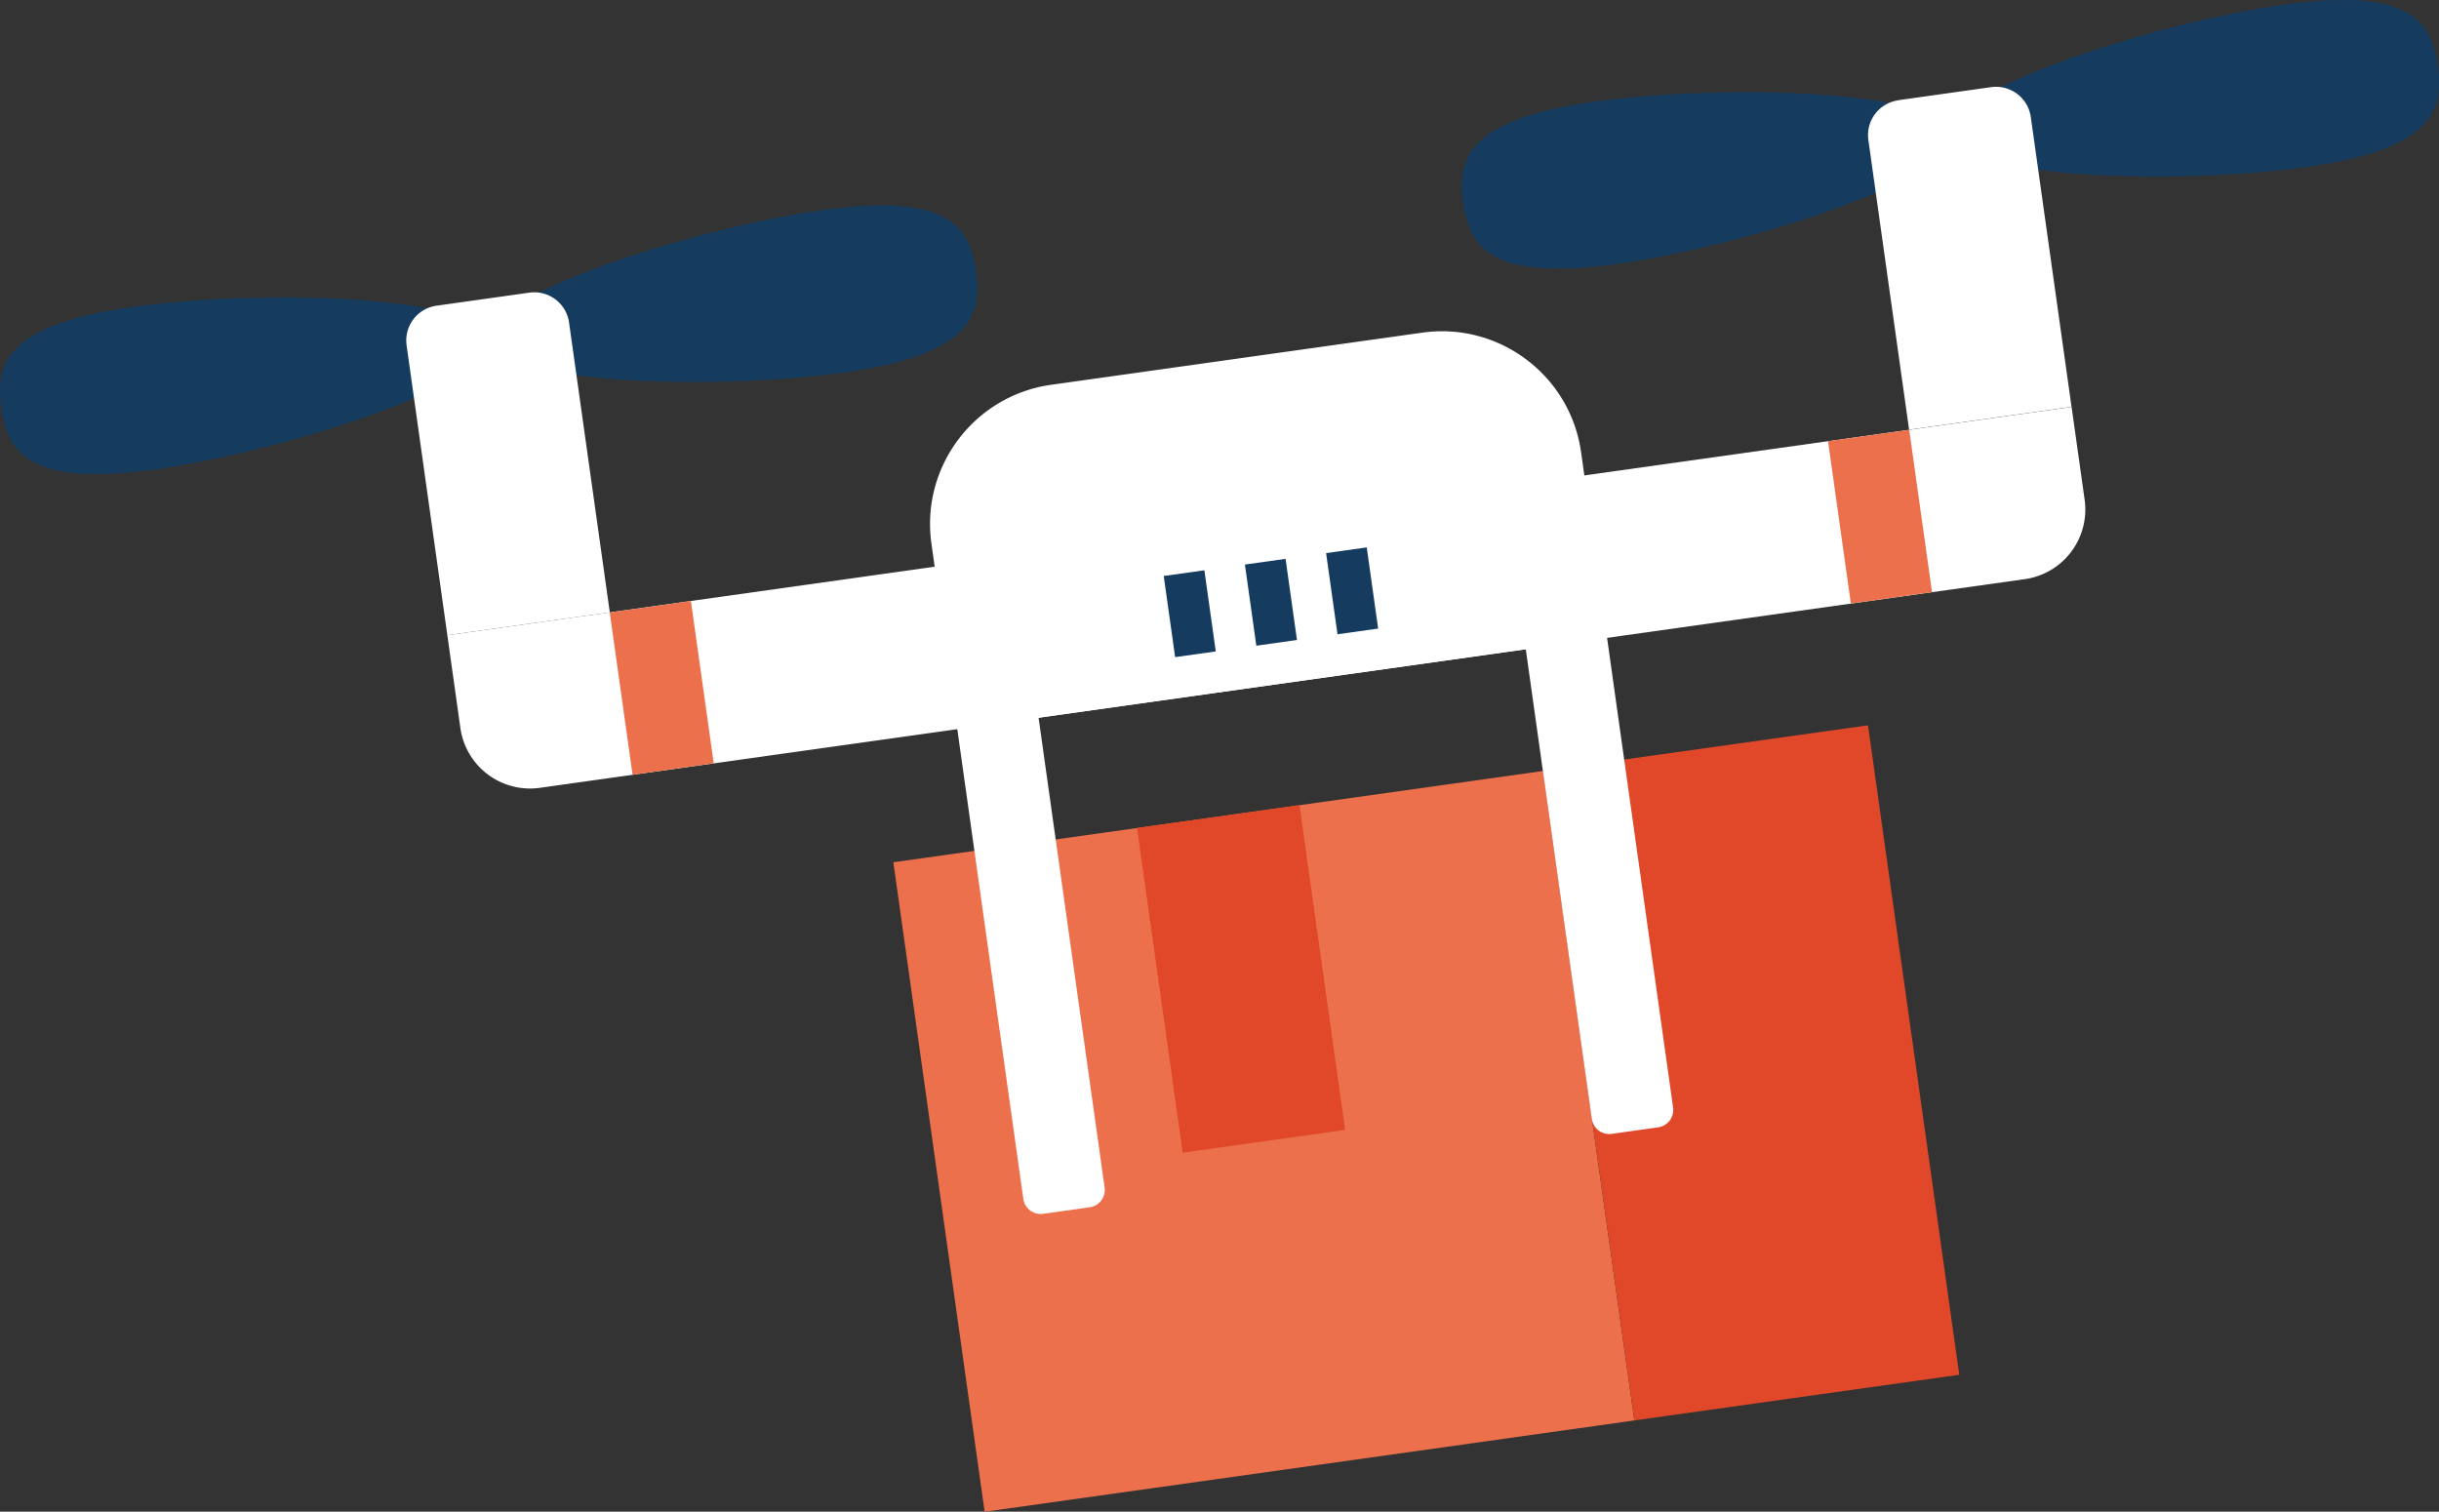
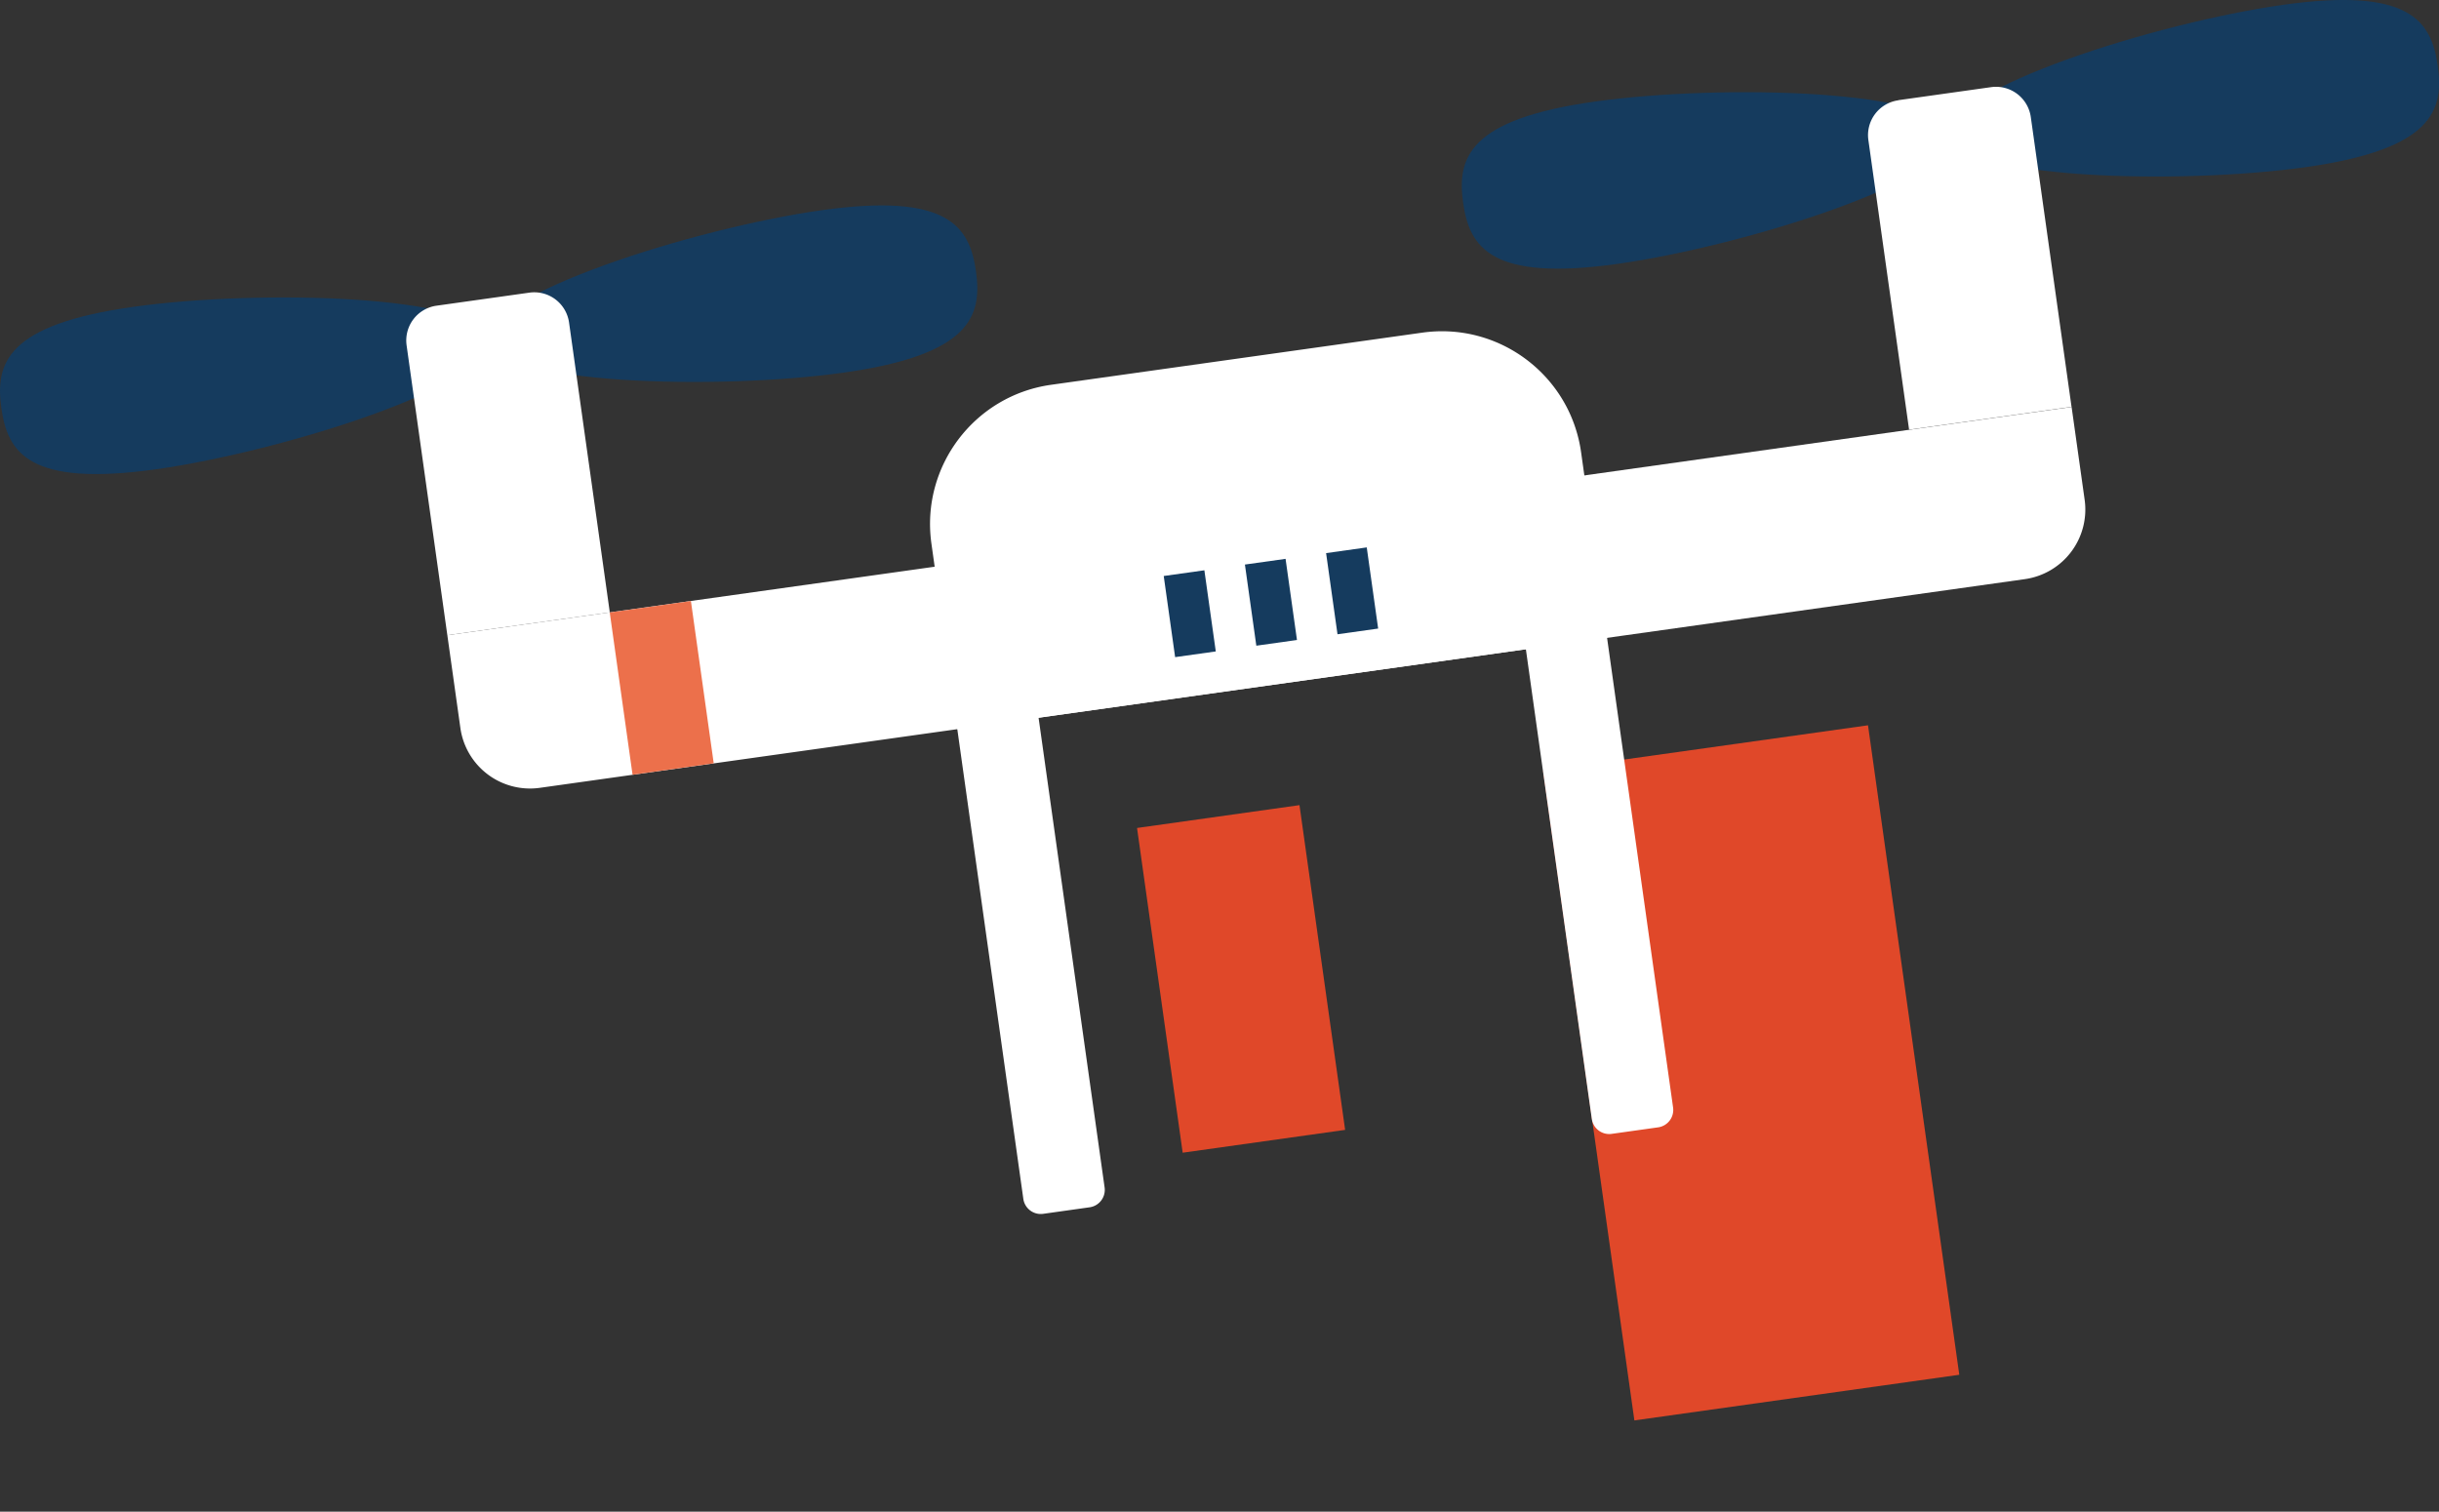
<svg xmlns="http://www.w3.org/2000/svg" viewBox="0 0 196.7 121.93">
  <rect x="0" y="0" width="196.7" height="121.93" fill="#333333" stroke="none" />
-   <path fill="#ec704b" d="M72.047 69.548l52.395-7.364 7.362 52.386-52.395 7.363z" />
  <path fill="#e04829" d="M124.447 62.181L150.65 58.5l7.362 52.385-26.203 3.682zM91.7 66.782l13.1-1.842 3.682 26.193-13.101 1.841z" />
  <path d="M36.077 51.233l130.993-18.41 1.052 7.486a5.672 5.672 0 01-4.826 6.404L43.533 63.545a5.672 5.672 0 01-6.404-4.826l-1.052-7.486z" fill="#fff" />
  <path fill="#ec704b" d="M49.174 49.397l6.546-.92 1.84 13.092-6.546.92z" />
  <path d="M75.374 45.715l6.545-.92 7.165 50.979a1.419 1.419 0 01-1.208 1.603l-3.744.527a1.419 1.419 0 01-1.603-1.209l-7.165-50.979z" fill="#fff" />
-   <path fill="#ec704b" d="M147.427 35.588l6.546-.92 1.84 13.091-6.546.92z" />
-   <path d="M121.22 39.266l6.546-.92 7.164 50.98a1.419 1.419 0 01-1.208 1.603l-3.744.526a1.419 1.419 0 01-1.603-1.208l-7.165-50.98z" fill="#fff" />
+   <path d="M121.22 39.266l6.546-.92 7.164 50.98a1.419 1.419 0 01-1.208 1.603l-3.744.526a1.419 1.419 0 01-1.603-1.208z" fill="#fff" />
  <path d="M157.3 10.83c.51 3.62-16.61 9.01-26.82 10.45-10.21 1.44-11.97-1.31-12.48-4.92-.51-3.62.42-6.74 10.64-8.17s28.15-.97 28.66 2.65z" fill="#153b5e" />
  <path d="M157.3 10.83c.51 3.62 18.45 4.09 28.66 2.65s11.15-4.56 10.64-8.17c-.51-3.62-2.27-6.36-12.48-4.92-10.21 1.44-27.33 6.83-26.82 10.45zM39.41 27.4c.51 3.62-16.61 9.01-26.82 10.45C2.37 39.28.62 36.54.11 32.92c-.51-3.62.42-6.74 10.64-8.17 10.21-1.44 28.15-.97 28.66 2.65z" fill="#153b5e" />
  <path d="M39.41 27.4c.51 3.62 18.45 4.09 28.66 2.65s11.15-4.56 10.64-8.17c-.51-3.62-2.27-6.36-12.48-4.92-10.21 1.44-27.33 6.83-26.82 10.45z" fill="#153b5e" />
  <path d="M35.21 24.656l7.486-1.053a2.834 2.834 0 013.197 2.41l3.286 23.38-13.102 1.84-3.286-23.38a2.834 2.834 0 012.41-3.196zM153.097 8.08l7.486-1.052a2.834 2.834 0 013.196 2.408l3.286 23.38-13.101 1.842-3.285-23.37a2.834 2.834 0 012.41-3.197zM84.758 31.038l29.946-4.208c6.199-.872 11.937 3.452 12.808 9.65l2.103 14.964-52.395 7.364-2.103-14.963c-.871-6.2 3.452-11.937 9.651-12.808z" fill="#fff" />
  <path d="M100.4 45.535l3.278-.46.92 6.545-3.278.46zm-6.548.923l3.278-.46.92 6.545-3.278.46zm13.095-1.845l3.278-.461.92 6.546-3.278.46z" fill="#153b5e" />
</svg>